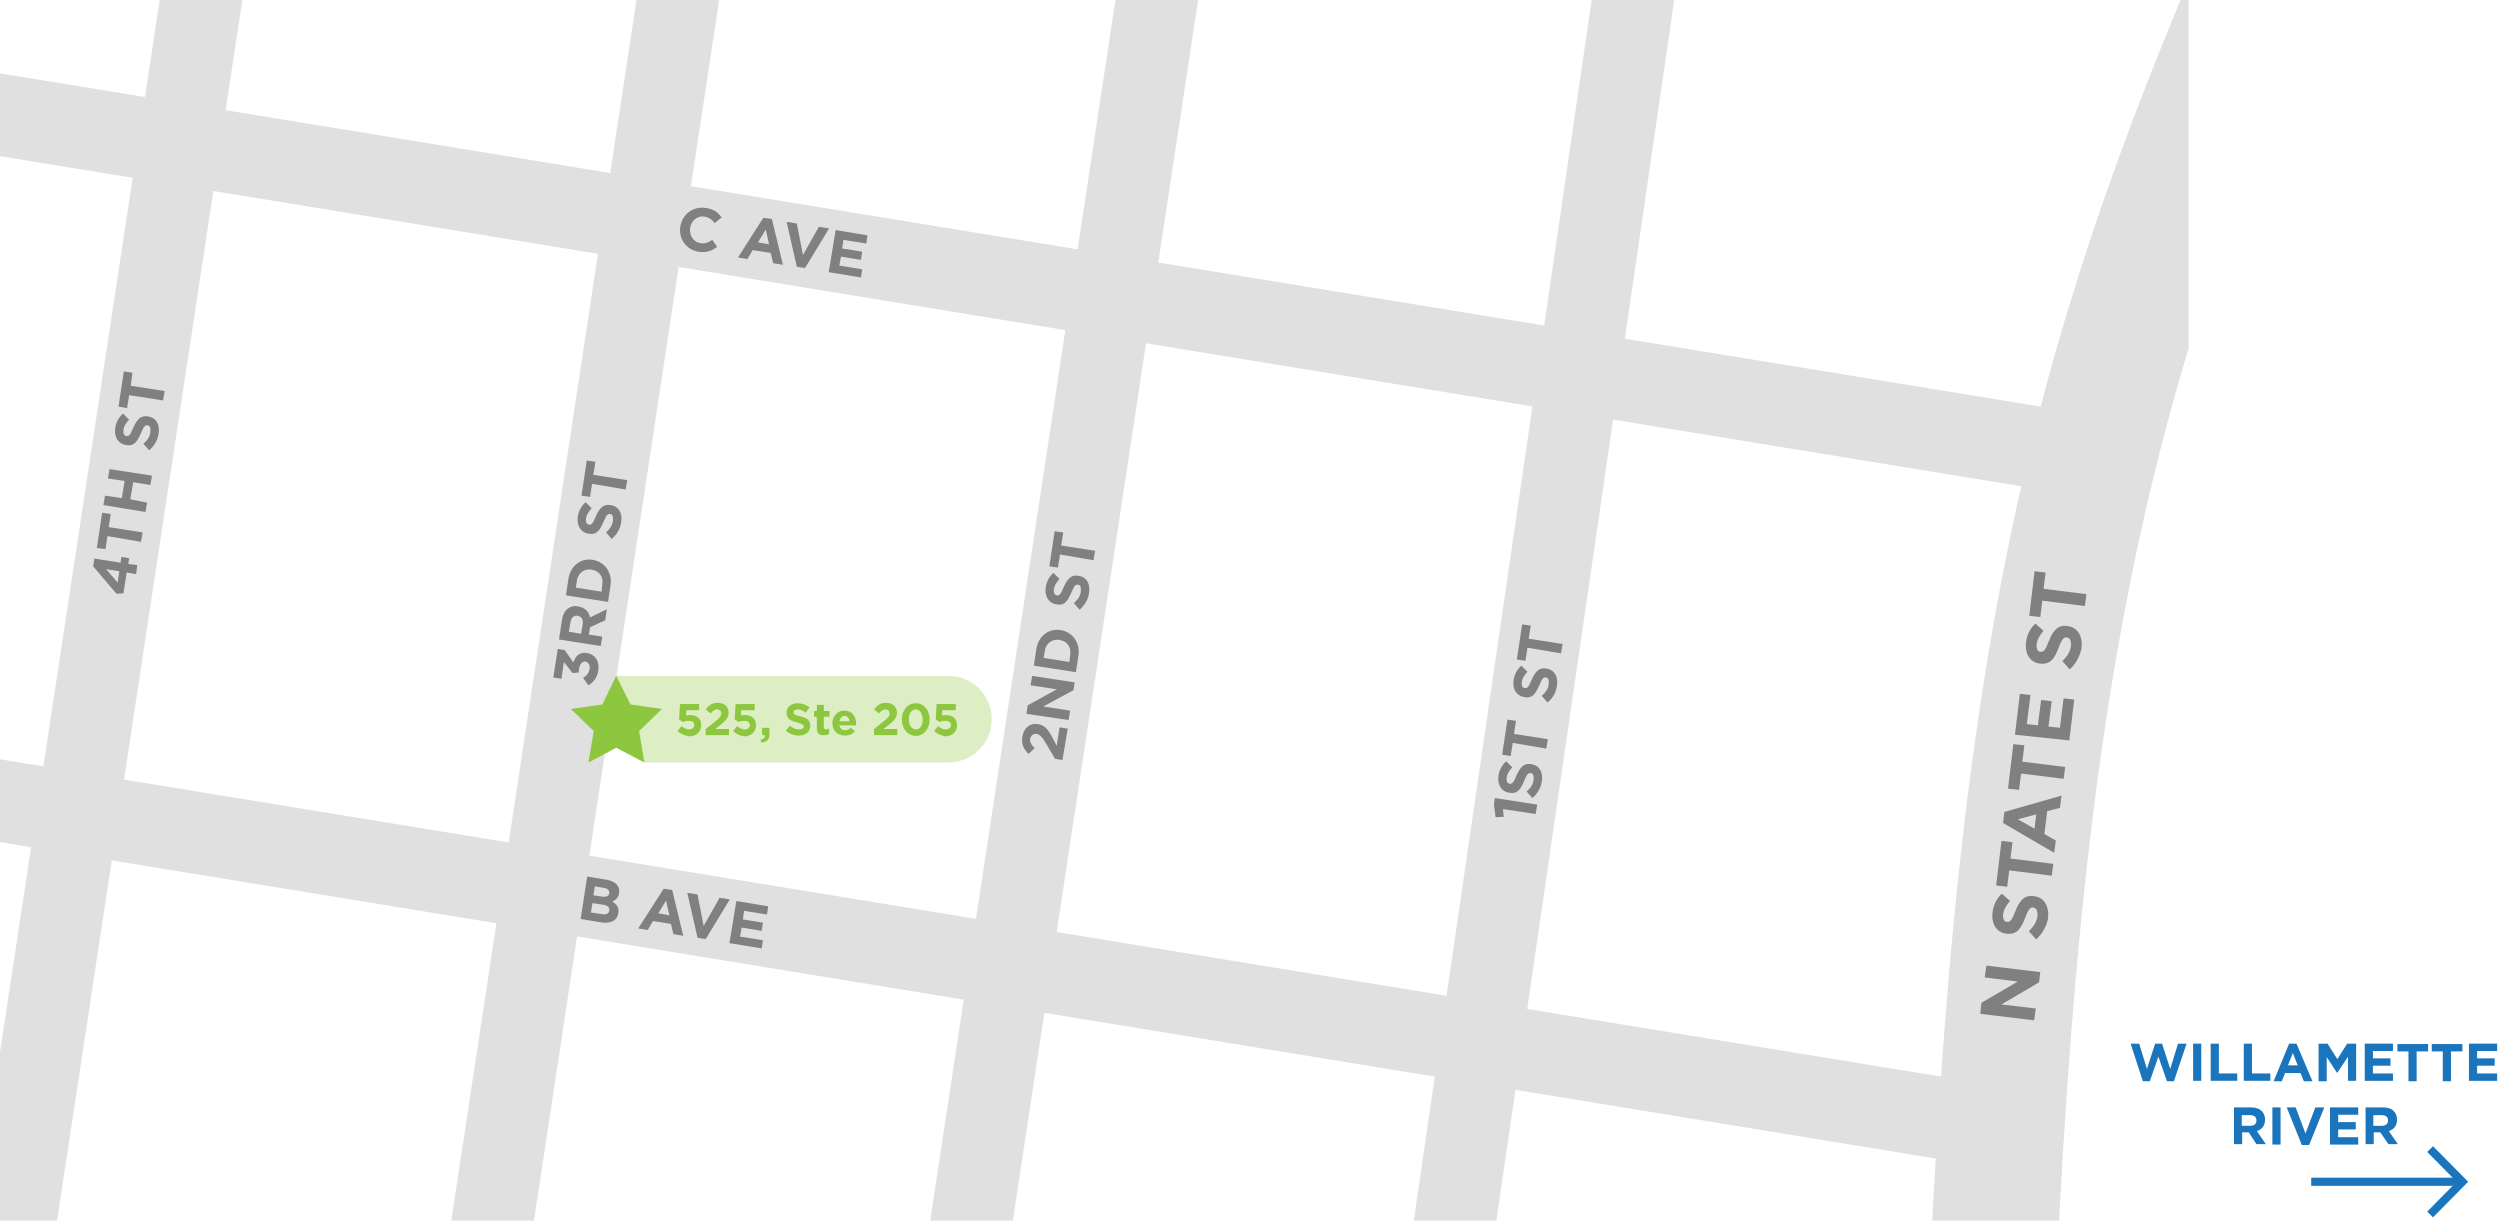
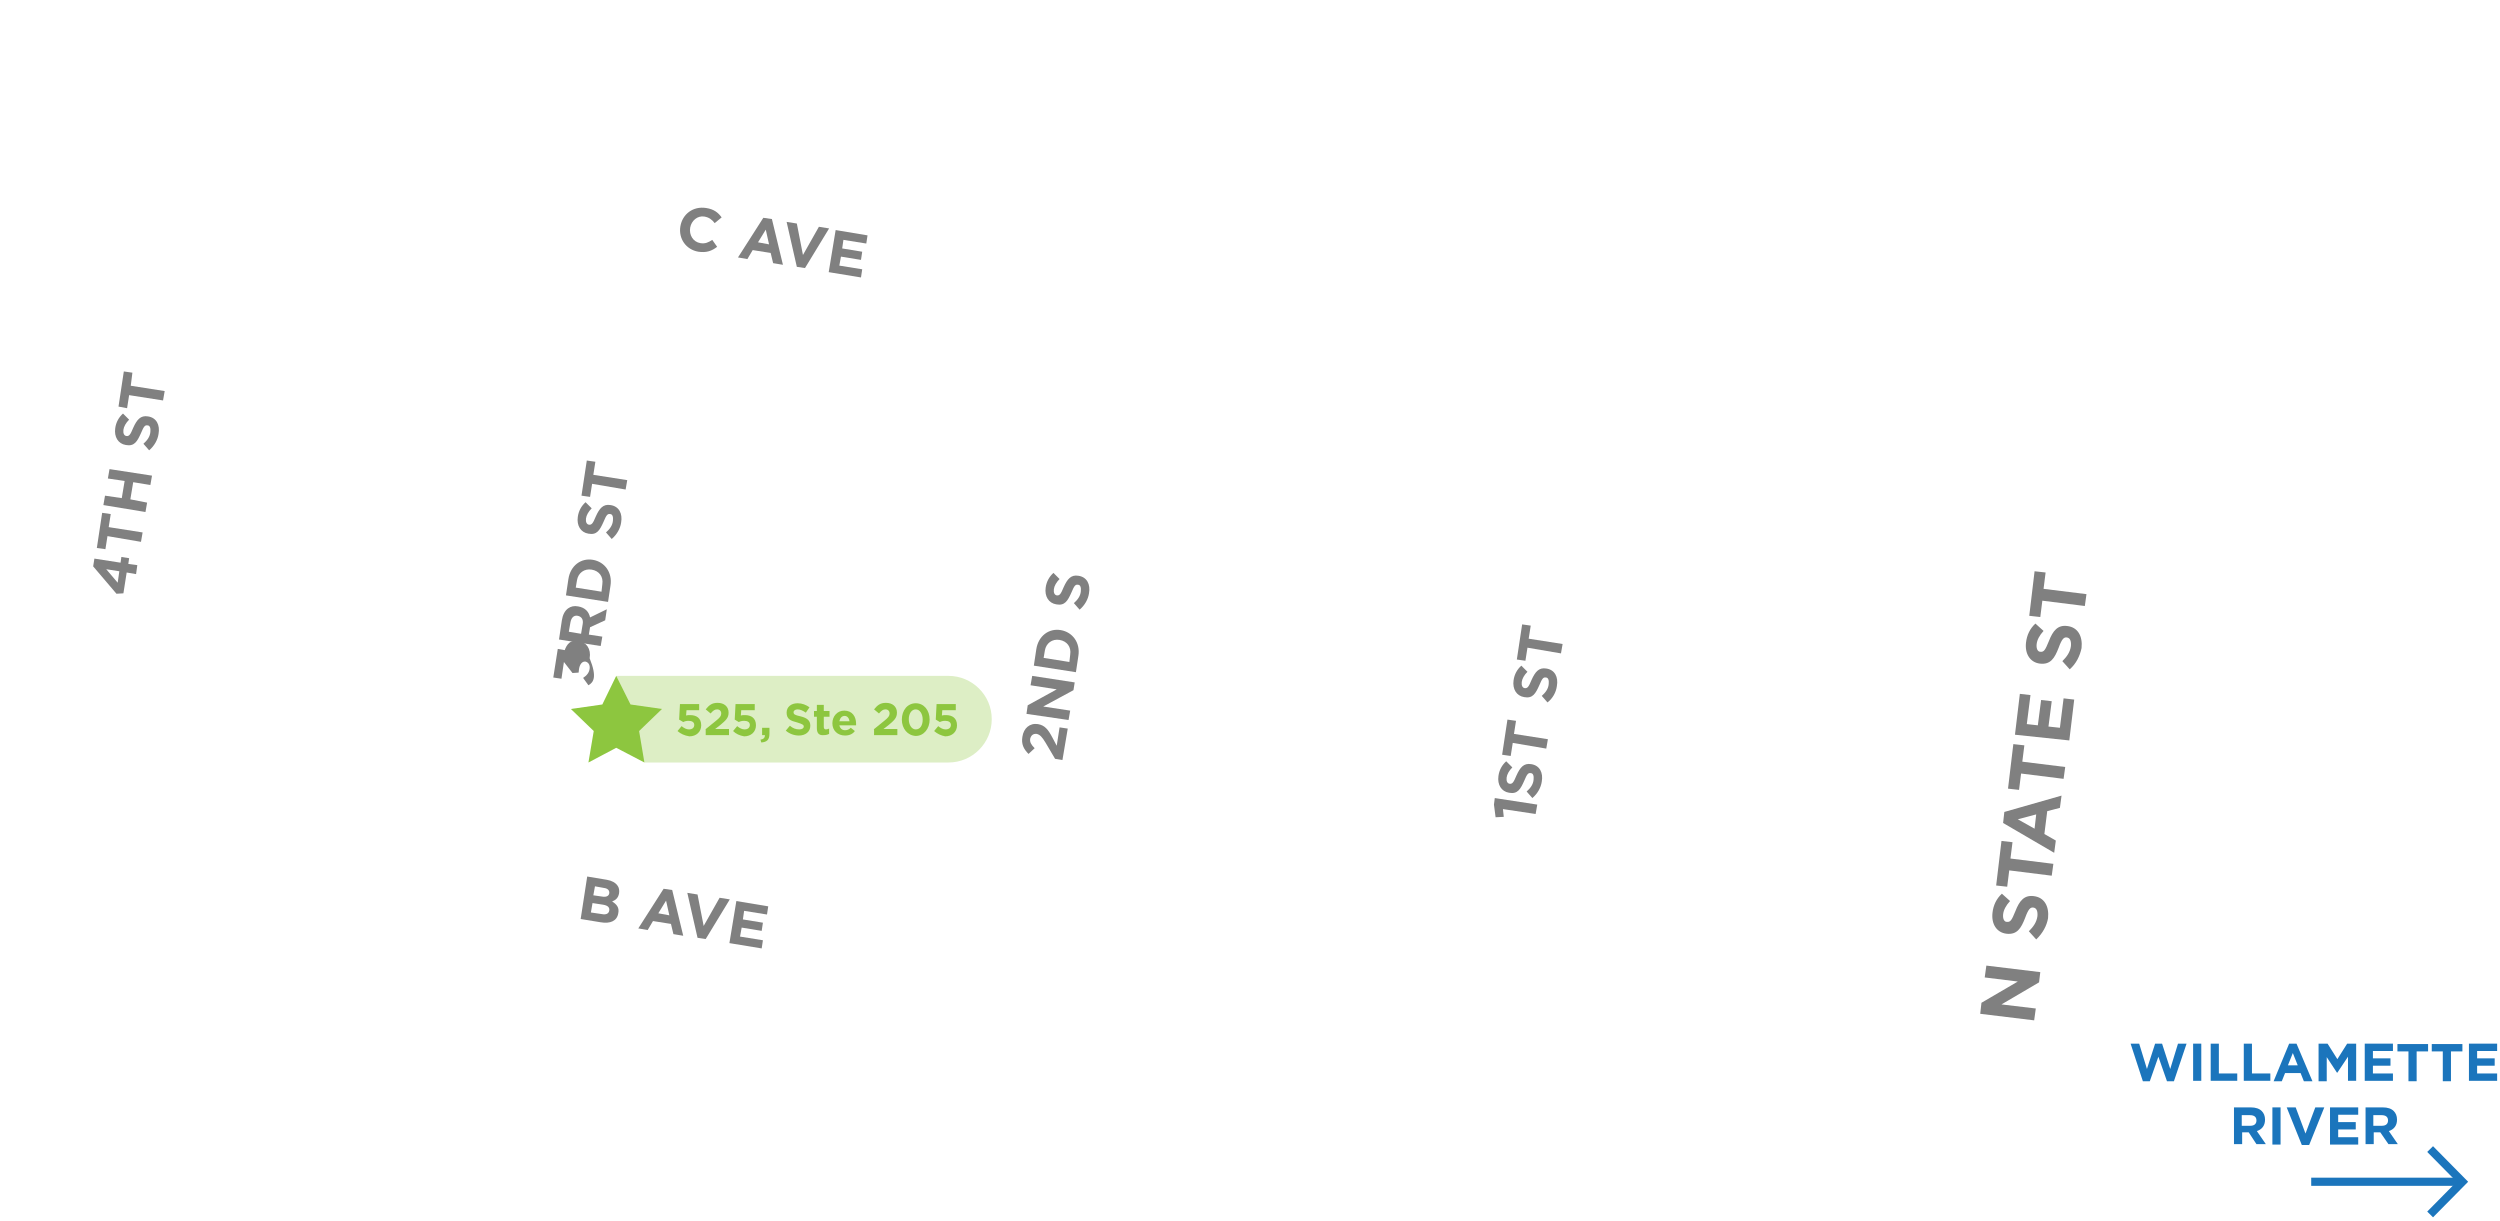
<svg xmlns="http://www.w3.org/2000/svg" xmlns:xlink="http://www.w3.org/1999/xlink" version="1.1" id="Layer_1" x="0px" y="0px" viewBox="0 0 611.8 298.7" style="enable-background:new 0 0 611.8 298.7;" xml:space="preserve">
  <style type="text/css"> .st0{clip-path:url(#SVGID_2_);} .st1{fill:none;stroke:#E0E0E0;stroke-width:31;stroke-miterlimit:10;} .st2{fill:none;stroke:#E0E0E0;stroke-width:20;stroke-miterlimit:10;} .st3{fill:#DDEEC5;} .st4{fill:#8DC63F;} .st5{enable-background:new ;} .st6{fill:#1B75BC;} .st7{fill:none;stroke:#1B75BC;stroke-width:2;stroke-miterlimit:10;} .st8{fill:#808080;} </style>
  <g id="Layer_2_1_">
    <g id="roads">
      <g>
        <defs>
-           <rect id="SVGID_1_" width="535.6" height="298.7" />
-         </defs>
+           </defs>
        <clipPath id="SVGID_2_">
          <use xlink:href="#SVGID_1_" style="overflow:visible;" />
        </clipPath>
        <g class="st0">
          <path class="st1" d="M493.7-455.7c14.5,62.4,63,110.4,110.3,153.5c23,21,48.2,45.8,47.6,77c-0.3,14.9-6.7,28.8-13.1,42.2 C594.1-90.1,542,0.2,515.4,99.6c-19.6,73.1-24.8,149.2-28.3,224.9" />
          <line class="st2" x1="511.4" y1="111.6" x2="-154.2" y2="2.9" />
          <line class="st2" x1="489.7" y1="276" x2="-175.9" y2="167.2" />
          <line class="st2" x1="116.4" y1="326.1" x2="217.8" y2="-342.2" />
          <path class="st2" d="M233.6,326.1l91.5-602.9c1.9-6.6,0.6-13.8-3.5-19.4c-4.2-5.5-10.8-8.7-17.7-8.6L-63-464.2" />
-           <line class="st2" x1="352.1" y1="326.1" x2="434.3" y2="-238.1" />
          <line class="st2" x1="-0.3" y1="326.1" x2="108.4" y2="-390.1" />
        </g>
      </g>
    </g>
    <g id="labels">
      <path class="st3" d="M232.1,186.6h-74.4l-6.9-21.2h81.3c5.8,0,10.6,4.7,10.6,10.6c0,0,0,0,0,0l0,0 C242.7,181.8,238,186.6,232.1,186.6z" />
      <polygon class="st4" points="150.8,165.4 147.4,172.4 139.7,173.5 145.3,178.9 144,186.6 150.8,183 157.7,186.6 156.4,178.9 162,173.5 154.3,172.4 " />
      <g class="st5">
        <path class="st4" d="M165.8,178.9l1-1.2c0.6,0.5,1.2,0.8,1.8,0.8c0.8,0,1.3-0.4,1.3-1.1v0c0-0.7-0.6-1-1.4-1 c-0.5,0-0.9,0.1-1.3,0.3l-1-0.6l0.2-3.8h4.7v1.5H168l-0.1,1.3c0.3-0.1,0.6-0.1,1-0.1c1.5,0,2.7,0.7,2.7,2.5v0 c0,1.6-1.2,2.7-2.9,2.7C167.5,180,166.6,179.6,165.8,178.9z" />
      </g>
      <g class="st5">
        <path class="st4" d="M172.6,178.5l2.6-2.1c1-0.8,1.3-1.2,1.3-1.8c0-0.6-0.4-1-1-1c-0.6,0-1,0.3-1.6,1l-1.2-1 c0.8-1,1.5-1.6,2.9-1.6c1.6,0,2.7,0.9,2.7,2.4v0c0,1.3-0.7,1.9-2,3l-1.3,1h3.4v1.5h-5.7V178.5z" />
        <path class="st4" d="M179.4,178.9l1-1.2c0.6,0.5,1.2,0.8,1.8,0.8c0.8,0,1.3-0.4,1.3-1.1v0c0-0.7-0.6-1-1.4-1 c-0.5,0-0.9,0.1-1.3,0.3l-1-0.6l0.2-3.8h4.7v1.5h-3.3l-0.1,1.3c0.3-0.1,0.6-0.1,1-0.1c1.5,0,2.7,0.7,2.7,2.5v0 c0,1.6-1.2,2.7-2.9,2.7C181,180,180.1,179.6,179.4,178.9z" />
        <path class="st4" d="M186.1,181c0.8-0.1,1.1-0.5,1.1-1.1h-0.7v-1.8h1.8v1.5c0,1.5-0.7,2-2,2.1L186.1,181z" />
      </g>
      <g class="st5">
        <path class="st4" d="M192.3,178.8l1-1.2c0.7,0.6,1.4,0.9,2.3,0.9c0.7,0,1.1-0.3,1.1-0.7v0c0-0.4-0.3-0.6-1.6-1 c-1.6-0.4-2.6-0.8-2.6-2.4v0c0-1.4,1.1-2.3,2.7-2.3c1.1,0,2.1,0.4,2.9,1l-0.9,1.3c-0.7-0.5-1.4-0.8-2-0.8s-1,0.3-1,0.7v0 c0,0.5,0.3,0.7,1.7,1c1.6,0.4,2.4,1,2.4,2.3v0c0,1.5-1.2,2.4-2.8,2.4C194.4,180,193.2,179.6,192.3,178.8z" />
      </g>
      <g class="st5">
        <path class="st4" d="M199.9,178.2v-2.8h-0.7V174h0.7v-1.5h1.7v1.5h1.4v1.4h-1.4v2.5c0,0.4,0.2,0.6,0.5,0.6c0.3,0,0.6-0.1,0.8-0.2 v1.3c-0.4,0.2-0.8,0.3-1.3,0.3C200.6,180,199.9,179.6,199.9,178.2z" />
      </g>
      <g class="st5">
        <path class="st4" d="M203.7,177L203.7,177c0-1.7,1.2-3.1,2.9-3.1c2,0,2.9,1.5,2.9,3.2c0,0.1,0,0.3,0,0.4h-4.1 c0.2,0.8,0.7,1.2,1.4,1.2c0.6,0,1-0.2,1.4-0.6l1,0.8c-0.5,0.7-1.3,1.1-2.4,1.1C205,180,203.7,178.8,203.7,177z M207.9,176.5 c-0.1-0.7-0.5-1.3-1.2-1.3c-0.7,0-1.1,0.5-1.3,1.3H207.9z" />
        <path class="st4" d="M213.8,178.5l2.6-2.1c1-0.8,1.3-1.2,1.3-1.8c0-0.6-0.4-1-1-1c-0.6,0-1,0.3-1.6,1l-1.2-1 c0.8-1,1.5-1.6,2.9-1.6c1.6,0,2.7,0.9,2.7,2.4v0c0,1.3-0.7,1.9-2,3l-1.3,1h3.4v1.5h-5.7V178.5z" />
        <path class="st4" d="M220.7,176.1L220.7,176.1c0-2.3,1.4-4,3.4-4c2,0,3.4,1.7,3.4,4v0c0,2.2-1.4,4-3.4,4 C222.1,180,220.7,178.3,220.7,176.1z M225.8,176.1L225.8,176.1c0-1.4-0.7-2.5-1.7-2.5s-1.7,1-1.7,2.4v0c0,1.4,0.7,2.5,1.7,2.5 C225.2,178.5,225.8,177.5,225.8,176.1z" />
        <path class="st4" d="M228.6,178.9l1-1.2c0.6,0.5,1.2,0.8,1.8,0.8c0.8,0,1.3-0.4,1.3-1.1v0c0-0.7-0.6-1-1.4-1 c-0.5,0-0.9,0.1-1.3,0.3l-1-0.6l0.2-3.8h4.7v1.5h-3.3l-0.1,1.3c0.3-0.1,0.6-0.1,1-0.1c1.5,0,2.7,0.7,2.7,2.5v0 c0,1.6-1.2,2.7-2.9,2.7C230.3,180,229.4,179.6,228.6,178.9z" />
      </g>
      <g class="st5">
        <path class="st6" d="M521.4,255.4h2.1l1.9,6.2l2-6.2h1.7l2,6.2l1.9-6.2h2.1l-3.1,9.2h-1.7l-2.1-6l-2.1,6h-1.7L521.4,255.4z" />
        <path class="st6" d="M536.7,255.4h2v9.1h-2V255.4z" />
        <path class="st6" d="M541,255.4h2v7.3h4.5v1.8H541V255.4z" />
        <path class="st6" d="M549.1,255.4h2v7.3h4.5v1.8h-6.5V255.4z" />
        <path class="st6" d="M560.2,255.4h1.8l3.9,9.2h-2.1l-0.8-2h-3.8l-0.8,2h-2L560.2,255.4z M562.3,260.7l-1.2-3l-1.2,3H562.3z" />
        <path class="st6" d="M567.4,255.4h2.2l2.4,3.8l2.4-3.8h2.2v9.1h-2v-5.9l-2.6,3.9h-0.1l-2.5-3.8v5.9h-2V255.4z" />
        <path class="st6" d="M578.7,255.4h6.9v1.8h-4.9v1.8h4.3v1.8h-4.3v1.9h4.9v1.8h-6.9V255.4z" />
        <path class="st6" d="M589.5,257.3h-2.8v-1.8h7.5v1.8h-2.8v7.3h-2V257.3z" />
        <path class="st6" d="M597.9,257.3h-2.8v-1.8h7.5v1.8h-2.8v7.3h-2V257.3z" />
        <path class="st6" d="M604.2,255.4h6.9v1.8h-4.9v1.8h4.3v1.8h-4.3v1.9h4.9v1.8h-6.9V255.4z" />
      </g>
      <g class="st5">
        <path class="st6" d="M546.6,271h4.2c1.2,0,2.1,0.3,2.7,0.9c0.5,0.5,0.8,1.2,0.8,2.1v0c0,1.5-0.8,2.4-2,2.8l2.2,3.2h-2.3l-1.9-2.9 h-1.6v2.9h-2V271z M550.7,275.5c1,0,1.5-0.5,1.5-1.3v0c0-0.9-0.6-1.3-1.6-1.3h-2v2.6H550.7z" />
        <path class="st6" d="M556.1,271h2v9.1h-2V271z" />
        <path class="st6" d="M559.6,271h2.2l2.4,6.4l2.4-6.4h2.2l-3.7,9.2h-1.8L559.6,271z" />
        <path class="st6" d="M570.2,271h6.9v1.8h-4.9v1.8h4.3v1.8h-4.3v1.9h4.9v1.8h-6.9V271z" />
        <path class="st6" d="M578.9,271h4.2c1.2,0,2.1,0.3,2.7,0.9c0.5,0.5,0.8,1.2,0.8,2.1v0c0,1.5-0.8,2.4-2,2.8l2.2,3.2h-2.3l-2-2.9 h-1.6v2.9h-2V271z M582.9,275.5c1,0,1.5-0.5,1.5-1.3v0c0-0.9-0.6-1.3-1.6-1.3h-2v2.6H582.9z" />
      </g>
      <line class="st7" x1="602.6" y1="289.2" x2="565.6" y2="289.2" />
      <polyline class="st7" points="594.7,297.2 602.6,289.2 594.7,281.2 " />
      <g class="st5">
        <path class="st8" d="M367.8,198l0.2,1.9L366,200l-0.4-3.1l0.2-1.6l10.4,1.6l-0.4,2.3L367.8,198z" />
      </g>
      <g class="st5">
        <path class="st8" d="M375,195.3l-1.4-1.6c0.9-0.8,1.6-1.7,1.7-2.9c0.1-0.9-0.1-1.6-0.7-1.6l0,0c-0.6-0.1-0.9,0.2-1.6,1.9 c-0.9,2-1.6,3.3-3.7,2.9l0,0c-1.9-0.3-2.9-2-2.6-4.1c0.2-1.5,0.9-2.7,1.9-3.6l1.5,1.5c-0.8,0.8-1.3,1.7-1.4,2.5 c-0.1,0.9,0.2,1.4,0.7,1.5l0,0c0.7,0.1,1-0.3,1.7-2c0.9-2,1.8-3.1,3.6-2.8l0,0c2.1,0.3,3,2.1,2.6,4.3 C377.1,192.7,376.3,194.2,375,195.3z" />
      </g>
      <g class="st5">
        <path class="st8" d="M370.2,181.8l-0.5,3.2l-2.1-0.3l1.3-8.6l2.1,0.3l-0.5,3.2l8.3,1.3l-0.4,2.3L370.2,181.8z" />
      </g>
      <g class="st5">
        <path class="st8" d="M378.7,171.9l-1.4-1.6c0.9-0.8,1.6-1.7,1.7-2.9c0.1-0.9-0.1-1.6-0.7-1.6l0,0c-0.6-0.1-0.9,0.2-1.6,1.9 c-0.9,2-1.6,3.3-3.7,2.9l0,0c-1.9-0.3-2.9-2-2.6-4.1c0.2-1.5,0.9-2.7,1.9-3.6l1.5,1.5c-0.8,0.8-1.3,1.7-1.4,2.5 c-0.1,0.9,0.2,1.4,0.7,1.5l0,0c0.7,0.1,1-0.3,1.7-2c0.9-2,1.8-3.1,3.6-2.8l0,0c2.1,0.3,3,2.1,2.6,4.3 C380.8,169.4,380,170.9,378.7,171.9z" />
      </g>
      <g class="st5">
        <path class="st8" d="M373.8,158.5l-0.5,3.2l-2.1-0.3l1.3-8.6l2.1,0.3l-0.5,3.2l8.3,1.3l-0.4,2.3L373.8,158.5z" />
      </g>
      <g class="st5">
        <path class="st8" d="M258.2,185.7l-2.3-3.9c-0.9-1.5-1.4-2-2.2-2.2c-0.9-0.1-1.4,0.4-1.6,1.2c-0.1,0.8,0.2,1.4,1.1,2.3l-1.5,1.4 c-1.2-1.2-1.8-2.4-1.5-4.2c0.3-2.1,1.8-3.4,3.8-3.1l0,0c1.7,0.3,2.5,1.3,3.6,3.4l1,1.9l0.7-4.5l2,0.3L260,186L258.2,185.7z" />
        <path class="st8" d="M251.2,174.7l0.3-2.1l7.1-3.9l-6.4-1l0.4-2.3l10.4,1.6l-0.3,1.9l-7.4,4l6.6,1l-0.4,2.3L251.2,174.7z" />
        <path class="st8" d="M253,162.9l0.6-4c0.5-3.3,3.1-5.2,6-4.7l0,0c2.9,0.5,4.8,3.1,4.3,6.3l-0.6,4L253,162.9z M261.9,160.2 c0.3-1.9-0.8-3.3-2.6-3.6l0,0c-1.8-0.3-3.3,0.8-3.6,2.6l-0.3,1.8l6.3,1L261.9,160.2z" />
      </g>
      <g class="st5">
        <path class="st8" d="M264.2,149.2l-1.4-1.6c0.9-0.8,1.6-1.7,1.7-2.9c0.1-0.9-0.1-1.6-0.7-1.6l0,0c-0.6-0.1-0.9,0.2-1.6,1.9 c-0.9,2-1.6,3.3-3.7,2.9l0,0c-1.9-0.3-2.9-2-2.6-4.1c0.2-1.5,0.9-2.7,1.9-3.6l1.5,1.5c-0.8,0.8-1.3,1.7-1.4,2.5 c-0.1,0.9,0.2,1.4,0.7,1.5l0,0c0.7,0.1,1-0.3,1.7-2c0.9-2,1.8-3.1,3.6-2.8l0,0c2.1,0.3,3,2.1,2.6,4.3 C266.3,146.6,265.5,148.1,264.2,149.2z" />
      </g>
      <g class="st5">
-         <path class="st8" d="M259.4,135.7l-0.5,3.2l-2.1-0.3l1.3-8.6l2.1,0.3l-0.5,3.2l8.3,1.3l-0.4,2.3L259.4,135.7z" />
-       </g>
+         </g>
      <g class="st5">
-         <path class="st8" d="M144,167.7l-1.3-1.8c0.9-0.6,1.5-1.3,1.6-2.3c0.1-0.9-0.3-1.5-1-1.7l0,0c-0.8-0.1-1.4,0.6-1.6,1.8l-0.1,0.9 l-1.5,0.1L138,162l-0.6,4.1l-2-0.3l1.1-7l1.7,0.3l2.1,3c0.5-1.4,1.4-2.6,3.3-2.3l0,0c2,0.3,3.2,2,2.8,4.3 C146.2,165.8,145.2,167,144,167.7z" />
+         <path class="st8" d="M144,167.7l-1.3-1.8c0.9-0.6,1.5-1.3,1.6-2.3c0.1-0.9-0.3-1.5-1-1.7l0,0c-0.8-0.1-1.4,0.6-1.6,1.8l-0.1,0.9 l-1.5,0.1L138,162l-0.6,4.1l-2-0.3l1.1-7l1.7,0.3c0.5-1.4,1.4-2.6,3.3-2.3l0,0c2,0.3,3.2,2,2.8,4.3 C146.2,165.8,145.2,167,144,167.7z" />
        <path class="st8" d="M136.8,156.5l0.7-4.7c0.2-1.3,0.7-2.3,1.5-2.9c0.7-0.5,1.5-0.7,2.5-0.5l0,0c1.7,0.3,2.6,1.3,2.9,2.7l4.1-2 l-0.4,2.7l-3.7,1.7l-0.3,1.8l3.3,0.5l-0.4,2.3L136.8,156.5z M142.6,152.7c0.2-1.1-0.3-1.8-1.2-2l0,0c-1-0.2-1.6,0.5-1.8,1.6 l-0.4,2.3l3,0.5L142.6,152.7z" />
        <path class="st8" d="M138.5,145.7l0.6-4c0.5-3.3,3.1-5.2,6-4.7l0,0c2.9,0.5,4.8,3.1,4.3,6.3l-0.6,4L138.5,145.7z M147.4,143 c0.3-1.9-0.8-3.3-2.6-3.6l0,0c-1.8-0.3-3.3,0.8-3.6,2.6l-0.3,1.8l6.3,1L147.4,143z" />
      </g>
      <g class="st5">
        <path class="st8" d="M149.7,131.9l-1.4-1.6c0.9-0.8,1.6-1.7,1.7-2.9c0.1-0.9-0.1-1.6-0.7-1.6l0,0c-0.6-0.1-0.9,0.2-1.6,1.9 c-0.9,2-1.6,3.3-3.7,2.9l0,0c-1.9-0.3-2.9-2-2.6-4.1c0.2-1.5,0.9-2.7,1.9-3.6l1.5,1.5c-0.8,0.8-1.3,1.7-1.4,2.5 c-0.1,0.9,0.2,1.4,0.7,1.5l0,0c0.7,0.1,1-0.3,1.7-2c0.9-2,1.8-3.1,3.6-2.8l0,0c2.1,0.3,3,2.1,2.6,4.3 C151.8,129.3,151,130.8,149.7,131.9z" />
      </g>
      <g class="st5">
        <path class="st8" d="M144.9,118.4l-0.5,3.2l-2.1-0.3l1.3-8.6l2.1,0.3l-0.5,3.2l8.3,1.3l-0.4,2.3L144.9,118.4z" />
      </g>
      <g class="st5">
        <path class="st8" d="M31,140.1l-0.8,5.1l-1.7,0.1l-5.7-6.7l0.3-1.9l6.4,1l0.2-1.4l1.9,0.3l-0.2,1.4l2.2,0.3l-0.3,2.2L31,140.1z M29.2,139.8l-3.2-0.5l2.8,3.3L29.2,139.8z" />
        <path class="st8" d="M26.3,131.2l-0.5,3.2l-2.1-0.3l1.3-8.6l2.1,0.3l-0.5,3.2l8.3,1.3l-0.4,2.3L26.3,131.2z" />
        <path class="st8" d="M25.3,123.6l0.4-2.3l4.1,0.6l0.7-4.2l-4.1-0.6l0.4-2.3l10.4,1.6l-0.4,2.3l-4.2-0.7l-0.7,4.2L36,123l-0.4,2.3 L25.3,123.6z" />
      </g>
      <g class="st5">
        <path class="st8" d="M36.5,110.2l-1.4-1.6c0.9-0.8,1.6-1.7,1.7-2.9c0.1-0.9-0.1-1.6-0.7-1.6l0,0c-0.6-0.1-0.9,0.2-1.6,1.9 c-0.9,2-1.6,3.3-3.7,2.9l0,0c-1.9-0.3-2.9-2-2.6-4.1c0.2-1.5,0.9-2.7,1.9-3.6l1.5,1.5c-0.8,0.8-1.3,1.7-1.4,2.5 c-0.1,0.9,0.2,1.4,0.7,1.5l0,0c0.7,0.1,1-0.3,1.7-2c0.9-2,1.8-3.1,3.6-2.8l0,0c2.1,0.3,3,2.1,2.6,4.3 C38.6,107.6,37.8,109.1,36.5,110.2z" />
      </g>
      <g class="st5">
        <path class="st8" d="M31.6,96.7l-0.5,3.2L29,99.5l1.3-8.6l2.1,0.3L32,94.4l8.3,1.3L39.9,98L31.6,96.7z" />
      </g>
      <g class="st5">
        <path class="st8" d="M484.6,248.1l0.3-2.7l8.9-5.2l-8.1-1l0.4-2.9l13.2,1.6l-0.3,2.5l-9.2,5.4l8.4,1l-0.4,2.9L484.6,248.1z" />
      </g>
      <g class="st5">
        <path class="st8" d="M498.3,229.9l-1.8-2c1.1-1.1,1.9-2.2,2.1-3.7c0.1-1.2-0.2-2-1-2.1l0,0c-0.7-0.1-1.2,0.3-2,2.5 c-1,2.6-2,4.2-4.6,3.9l0,0c-2.4-0.3-3.7-2.4-3.4-5.1c0.2-1.9,1-3.5,2.3-4.7l2,1.8c-1,1.1-1.6,2.2-1.7,3.3 c-0.1,1.1,0.3,1.8,0.9,1.8l0,0c0.9,0.1,1.2-0.4,2.1-2.6c1-2.6,2.2-4,4.5-3.7l0,0c2.6,0.3,3.8,2.5,3.5,5.4 C500.9,226.5,499.9,228.4,498.3,229.9z" />
      </g>
      <g class="st5">
        <path class="st8" d="M491.7,213l-0.5,4l-2.7-0.3l1.3-10.9l2.7,0.3l-0.5,4l10.5,1.3l-0.4,2.9L491.7,213z" />
        <path class="st8" d="M490.2,201.4l0.3-2.7l14-4l-0.4,3l-3.1,0.8l-0.7,5.6l2.8,1.6l-0.4,3L490.2,201.4z M498.3,199.3l-4.5,1.2 l4.1,2.3L498.3,199.3z" />
      </g>
      <g class="st5">
        <path class="st8" d="M494.6,189.3l-0.5,4l-2.7-0.3l1.3-10.9l2.7,0.3l-0.5,4l10.5,1.3l-0.4,2.9L494.6,189.3z" />
        <path class="st8" d="M493.1,179.8l1.2-10l2.6,0.3l-0.9,7.1l2.7,0.3l0.8-6.2l2.6,0.3l-0.8,6.2l2.8,0.3l0.9-7.2l2.6,0.3l-1.2,10 L493.1,179.8z" />
      </g>
      <g class="st5">
        <path class="st8" d="M506.5,163.8l-1.8-2c1.1-1.1,1.9-2.2,2.1-3.7c0.1-1.2-0.2-2-1-2.1l0,0c-0.7-0.1-1.2,0.3-2,2.5 c-1,2.6-2,4.2-4.6,3.9l0,0c-2.4-0.3-3.7-2.4-3.4-5.1c0.2-1.9,1-3.5,2.3-4.7l2,1.8c-1,1.1-1.6,2.2-1.7,3.3 c-0.1,1.1,0.3,1.8,0.9,1.8l0,0c0.9,0.1,1.2-0.4,2.1-2.6c1-2.6,2.2-4,4.5-3.7l0,0c2.6,0.3,3.8,2.5,3.5,5.4 C509,160.5,508.1,162.4,506.5,163.8z" />
      </g>
      <g class="st5">
        <path class="st8" d="M499.8,147l-0.5,4l-2.7-0.3l1.3-10.9l2.7,0.3l-0.5,4l10.5,1.3l-0.4,2.9L499.8,147z" />
      </g>
      <g class="st5">
        <path class="st8" d="M143.7,214.5l4.8,0.8c1.2,0.2,2.1,0.7,2.6,1.4c0.4,0.5,0.5,1.2,0.4,1.9l0,0c-0.2,1.2-0.9,1.7-1.7,2 c1.1,0.7,1.8,1.5,1.5,2.9l0,0c-0.3,1.9-2,2.6-4.3,2.2l-4.9-0.8L143.7,214.5z M147.3,223.7c1,0.2,1.7-0.1,1.8-0.9l0,0 c0.1-0.7-0.3-1.2-1.5-1.4l-2.6-0.4l-0.4,2.3L147.3,223.7z M147.3,219.4c1,0.2,1.7-0.1,1.8-0.8l0,0c0.1-0.7-0.4-1.2-1.3-1.3 l-2.2-0.4l-0.4,2.2L147.3,219.4z" />
      </g>
      <g class="st5">
        <path class="st8" d="M162.4,217.5l2.1,0.3l2.7,11.2l-2.4-0.4l-0.6-2.5l-4.4-0.7l-1.3,2.2l-2.3-0.4L162.4,217.5z M163.8,224 l-0.8-3.6l-1.9,3.1L163.8,224z" />
      </g>
      <g class="st5">
        <path class="st8" d="M168.2,218.5l2.5,0.4l1.5,7.7l3.9-6.9l2.5,0.4l-5.9,9.7l-2-0.3L168.2,218.5z" />
        <path class="st8" d="M180.2,220.5l7.8,1.3l-0.3,2l-5.6-0.9l-0.3,2.1l4.9,0.8l-0.3,2l-4.9-0.8l-0.4,2.2l5.6,0.9l-0.3,2l-7.9-1.3 L180.2,220.5z" />
      </g>
      <g class="st5">
        <path class="st8" d="M166.5,55.4L166.5,55.4c0.5-3,3.1-5,6.3-4.5c2,0.3,3,1.2,3.8,2.3l-1.7,1.4c-0.7-0.9-1.4-1.4-2.5-1.6 c-1.7-0.3-3.2,1-3.5,2.7l0,0c-0.3,1.8,0.7,3.5,2.5,3.8c1.2,0.2,2-0.2,2.9-0.8l1.2,1.7c-1.3,1-2.6,1.5-4.6,1.2 C167.9,61.1,166,58.4,166.5,55.4z" />
      </g>
      <g class="st5">
        <path class="st8" d="M186.8,53.3l2.1,0.3l2.7,11.2l-2.4-0.4l-0.6-2.5l-4.4-0.7l-1.3,2.2l-2.3-0.4L186.8,53.3z M188.2,59.8 l-0.8-3.6l-1.9,3.1L188.2,59.8z" />
      </g>
      <g class="st5">
        <path class="st8" d="M192.5,54.3l2.5,0.4l1.5,7.7l3.9-6.9l2.5,0.4l-5.9,9.7l-2-0.3L192.5,54.3z" />
        <path class="st8" d="M204.5,56.3l7.8,1.3l-0.3,2l-5.6-0.9l-0.3,2.1l4.9,0.8l-0.3,2l-4.9-0.8l-0.4,2.2l5.6,0.9l-0.3,2l-7.9-1.3 L204.5,56.3z" />
      </g>
    </g>
  </g>
</svg>